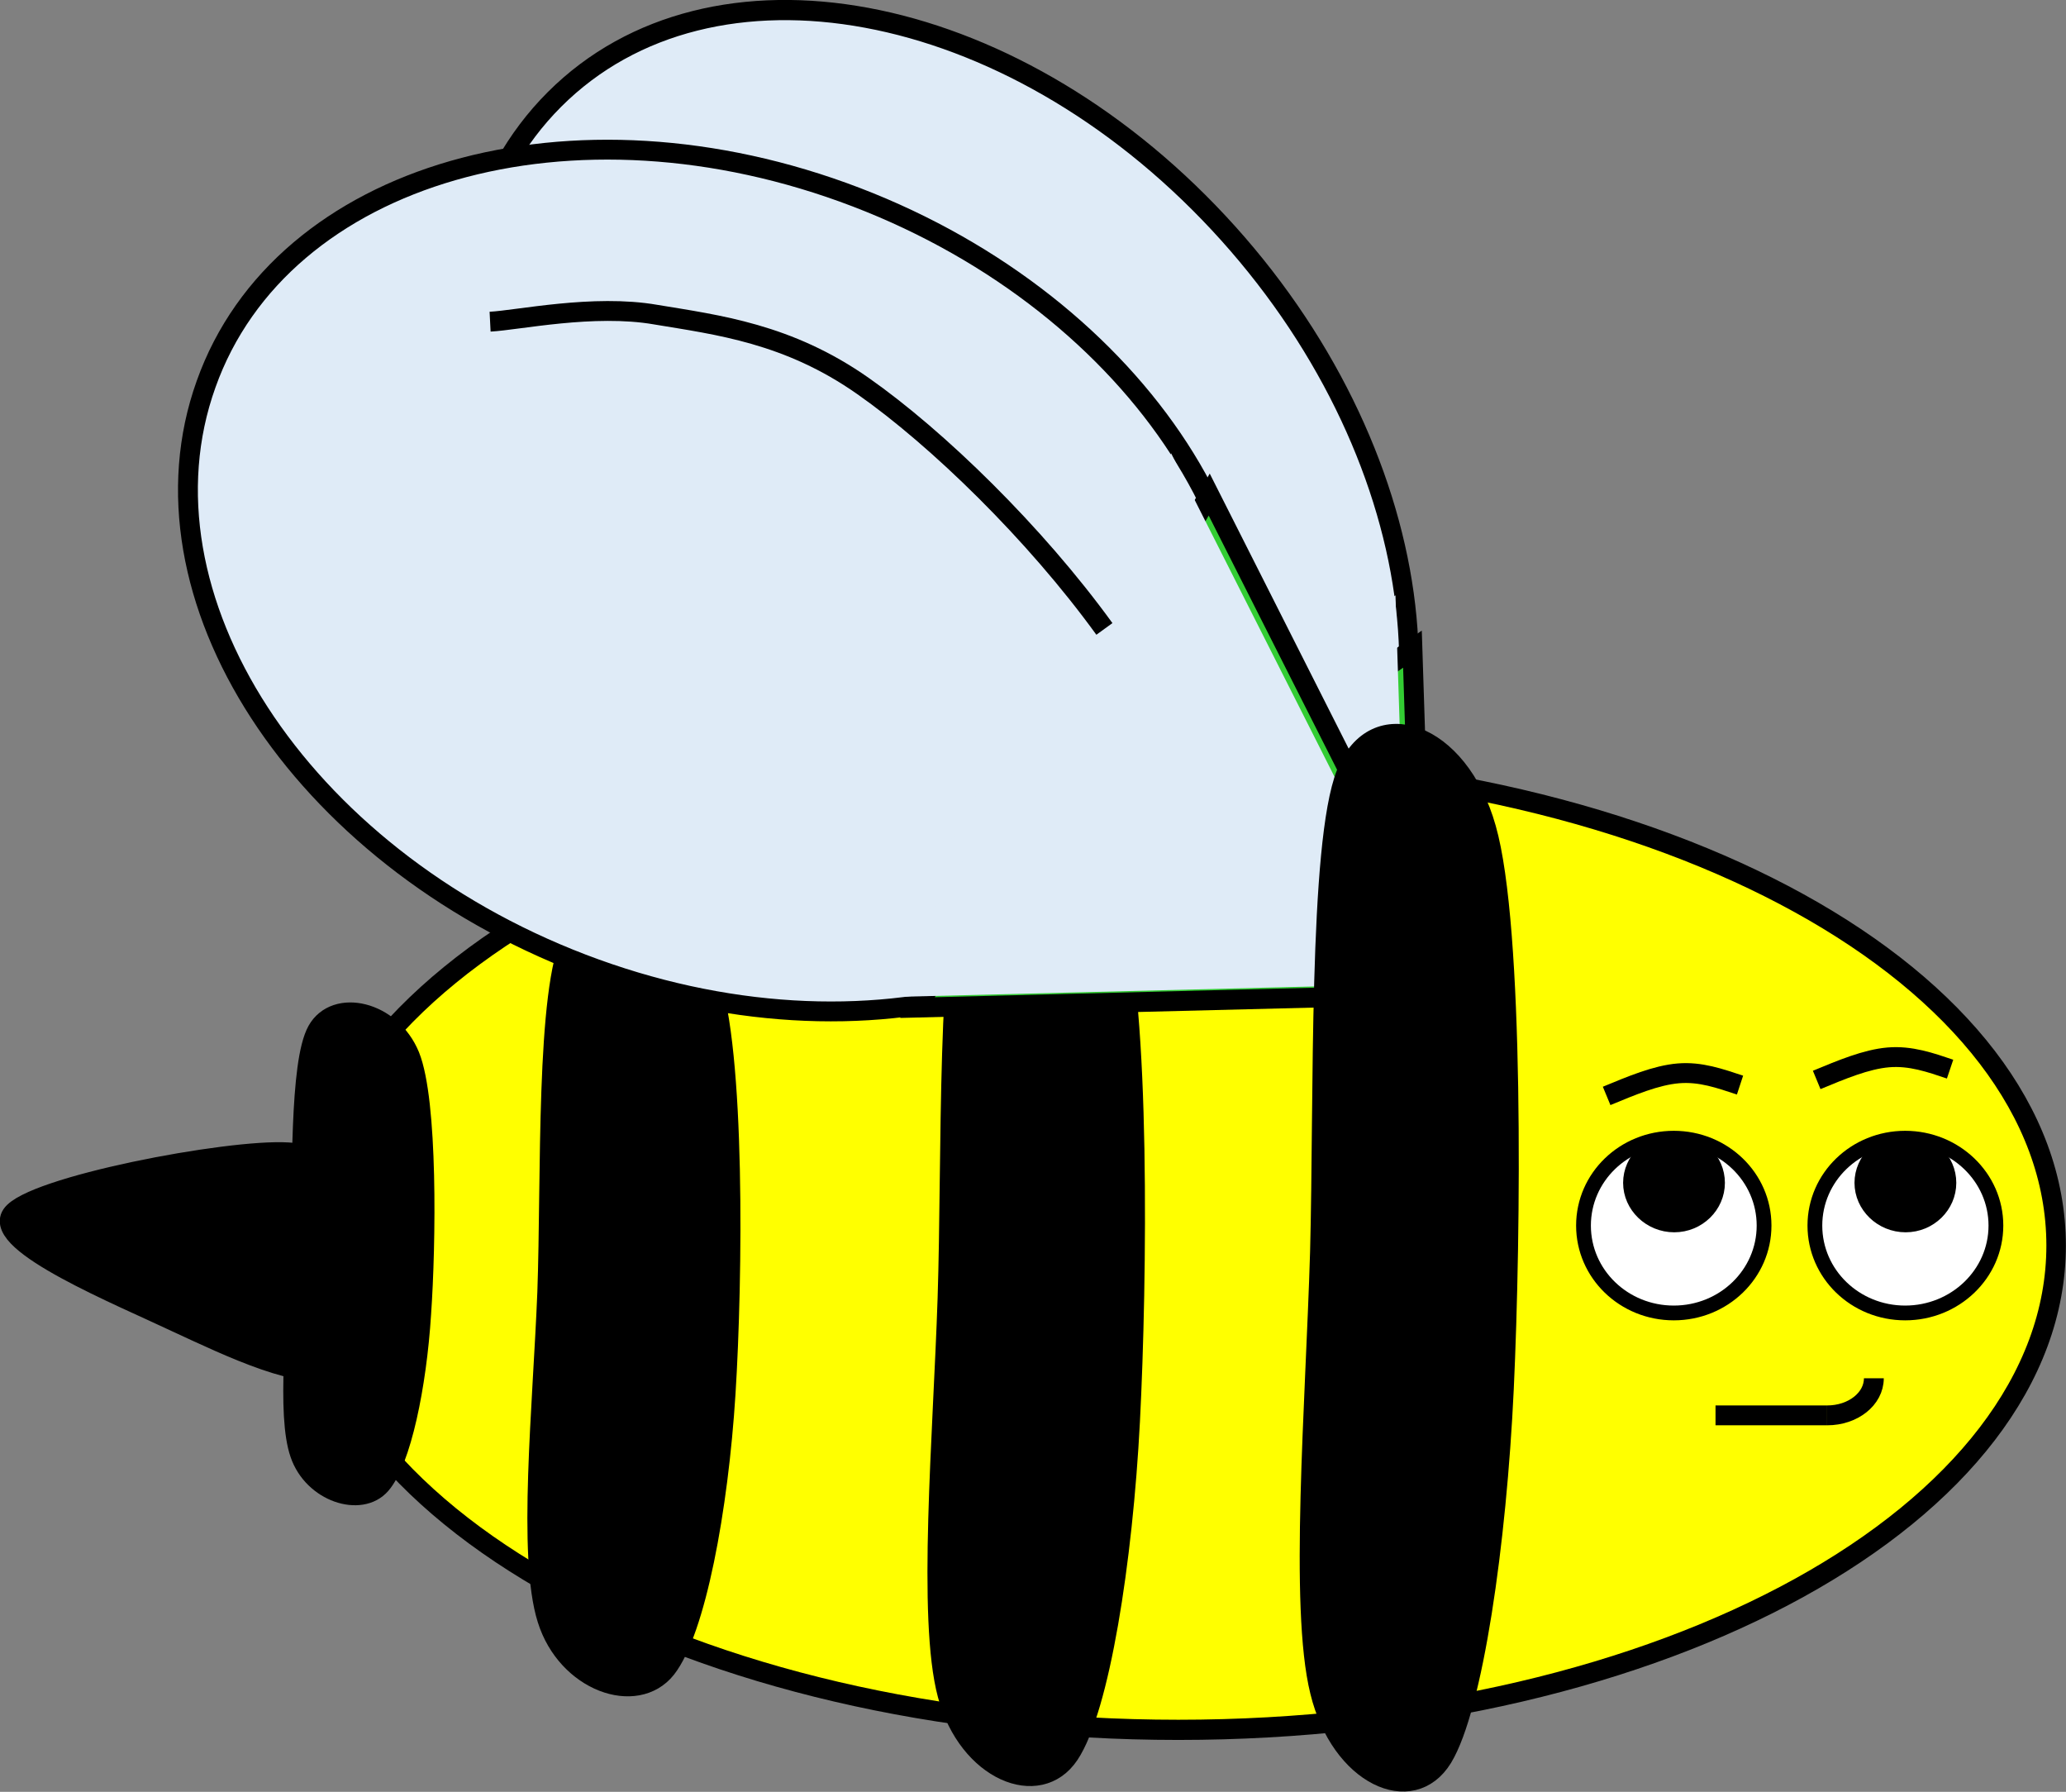
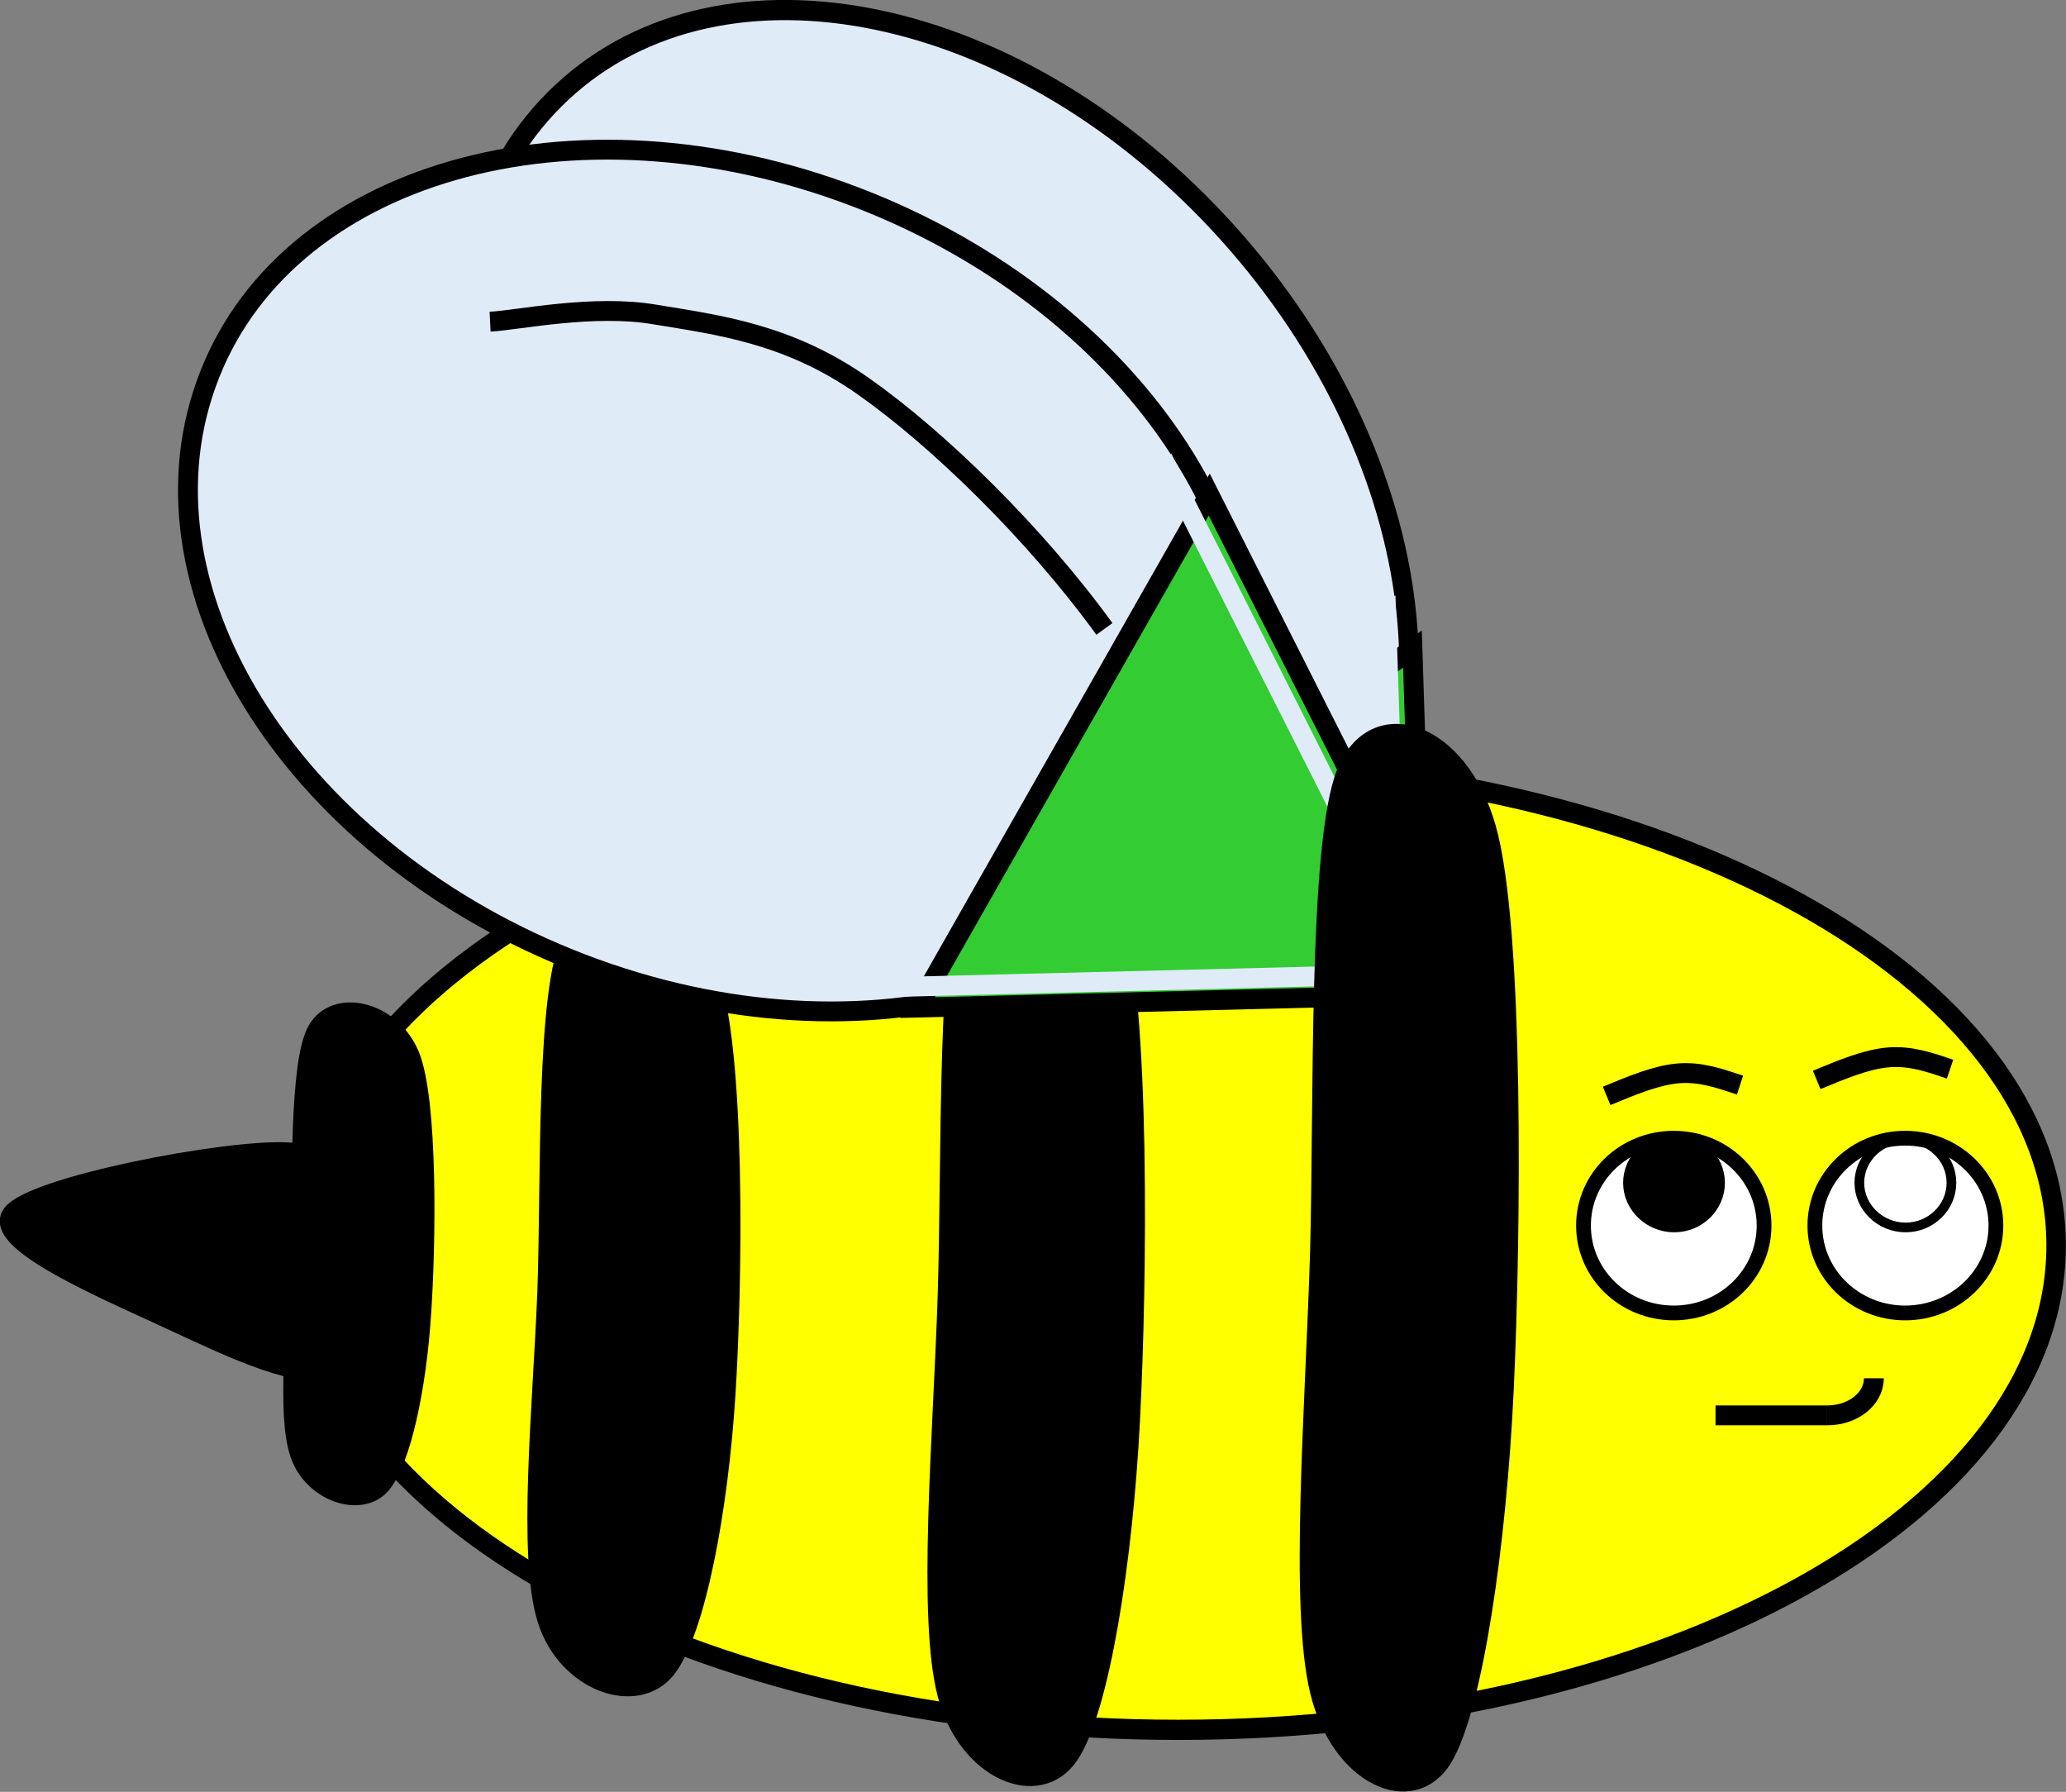
<svg xmlns="http://www.w3.org/2000/svg" xmlns:ns1="http://www.inkscape.org/namespaces/inkscape" xmlns:ns2="http://sodipodi.sourceforge.net/DTD/sodipodi-0.dtd" width="228.283mm" height="197.948mm" viewBox="0 0 808.878 701.391" id="svg2" version="1.1" ns1:version="0.91 r13725" ns2:docname="smirking bumblebee.svg">
  <rect x="0" y="0" width="808.878" height="701.391" fill="#808080" stroke="none" />
  <defs id="defs4">
    <clipPath id="clipEmfPath1" clipPathUnits="userSpaceOnUse">
      <path ns1:connector-curvature="0" id="path3341" d="m 0,28.757 362.583,0 0,305.069 -362.583,0 z" />
    </clipPath>
    <pattern y="0" x="0" height="6" width="6" patternUnits="userSpaceOnUse" id="EMFhbasepattern" />
  </defs>
  <ns2:namedview id="base" pagecolor="#ffffff" bordercolor="#666666" borderopacity="1.0" ns1:pageopacity="0.0" ns1:pageshadow="2" ns1:zoom="0.35" ns1:cx="510.86777" ns1:cy="393.5526" ns1:document-units="px" ns1:current-layer="layer1" showgrid="false" fit-margin-top="0" fit-margin-left="0" fit-margin-right="0" fit-margin-bottom="0" ns1:window-width="1366" ns1:window-height="706" ns1:window-x="-8" ns1:window-y="-8" ns1:window-maximized="1" />
  <g ns1:label="Layer 1" ns1:groupmode="layer" id="layer1" transform="translate(135.868,-110.238)">
    <path transform="matrix(2.273,0,0,2.353,-145.949,32.394)" ns1:connector-curvature="0" id="path3344" d="M 214.346,70.172 C 178.166,32.664 126.982,23.521 99.945,49.621 72.985,75.642 80.331,127.138 116.511,164.569 c 36.18,37.43 87.364,46.651 114.401,20.551 26.959,-26.021 19.536,-77.517 -16.566,-114.948 z" clip-path="url(#clipEmfPath1)" style="fill:#dfebf7;fill-opacity:1;fill-rule:evenodd;stroke:none" />
    <path transform="matrix(2.273,0,0,2.353,-145.949,32.394)" ns1:connector-curvature="0" id="path3346" d="M 214.346,70.172 C 178.166,32.664 126.982,23.521 99.945,49.621 72.985,75.642 80.331,127.138 116.511,164.569 c 36.18,37.43 87.364,46.651 114.401,20.551 26.959,-26.021 19.536,-77.517 -16.566,-114.948" clip-path="url(#clipEmfPath1)" style="fill:none;stroke:#000000;stroke-width:3.36px;stroke-linecap:butt;stroke-linejoin:round;stroke-miterlimit:4;stroke-dasharray:none;stroke-opacity:1" />
    <path ns1:connector-curvature="0" id="path3348" d="M 424.241,584.824 417.135,364.331 230.091,493.98 Z" style="fill:#33cc33;fill-opacity:1;fill-rule:evenodd;stroke:none" />
    <path ns1:connector-curvature="0" id="path3350" d="M 424.241,584.824 417.135,364.331 230.091,493.98 Z" style="fill:none;stroke:#000000;stroke-width:7.772px;stroke-linecap:butt;stroke-linejoin:miter;stroke-miterlimit:8;stroke-dasharray:none;stroke-opacity:1" />
    <path ns1:connector-curvature="0" id="path3352" d="M 413.937,570.848 406.834,350.538 219.789,480.187 Z" style="fill:#dfebf7;fill-opacity:1;fill-rule:evenodd;stroke:none" />
    <path ns1:connector-curvature="0" id="path3354" d="M 413.937,570.848 406.834,350.538 219.789,480.187 Z" style="fill:none;stroke:#dfebf7;stroke-width:7.772px;stroke-linecap:butt;stroke-linejoin:miter;stroke-miterlimit:8;stroke-dasharray:none;stroke-opacity:1" />
    <path ns1:connector-curvature="0" id="path3356" d="m 325.478,408.282 c -189.886,0 -343.889,84.961 -343.889,189.599 0,104.64 154.003,189.601 343.889,189.601 189.886,0 343.713,-84.961 343.713,-189.601 0,-104.638 -153.827,-189.599 -343.713,-189.599 z" style="fill:#ffff00;fill-opacity:1;fill-rule:evenodd;stroke:none" />
    <path transform="matrix(2.273,0,0,2.353,-145.949,32.394)" ns1:connector-curvature="0" id="path3358" d="m 207.391,159.724 c -83.535,0 -151.284,36.102 -151.284,80.565 0,44.464 67.749,80.566 151.284,80.566 83.535,0 151.207,-36.102 151.207,-80.566 0,-44.463 -67.672,-80.565 -151.207,-80.565" clip-path="url(#clipEmfPath1)" style="fill:none;stroke:#000000;stroke-width:3.36px;stroke-linecap:butt;stroke-linejoin:round;stroke-miterlimit:10;stroke-dasharray:none;stroke-opacity:1" />
    <path ns1:connector-curvature="0" id="path3360" d="m 519.449,555.77 c -19.54,0 -35.347,15.262 -35.347,34.204 0,18.942 15.807,34.206 35.347,34.206 19.54,0 35.349,-15.264 35.349,-34.206 0,-18.942 -15.81,-34.204 -35.349,-34.204 z" style="fill:#ffffff;fill-opacity:1;fill-rule:evenodd;stroke:none" />
    <path ns1:connector-curvature="0" id="path3362" d="m 519.449,555.77 c -19.54,0 -35.347,15.262 -35.347,34.204 0,18.942 15.807,34.206 35.347,34.206 19.54,0 35.349,-15.264 35.349,-34.206 0,-18.942 -15.81,-34.204 -35.349,-34.204" style="fill:none;stroke:#000000;stroke-width:5.784px;stroke-linecap:butt;stroke-linejoin:round;stroke-miterlimit:10;stroke-dasharray:none;stroke-opacity:1" />
    <path ns1:connector-curvature="0" id="path3364" d="m 519.626,555.77 c -9.947,0 -18.117,7.907 -18.117,17.469 0,9.564 8.17,17.471 18.117,17.471 9.947,0 17.942,-7.907 17.942,-17.471 0,-9.562 -7.995,-17.469 -17.942,-17.469 z" style="fill:#000000;fill-opacity:1;fill-rule:evenodd;stroke:none" />
    <path ns1:connector-curvature="0" id="path3366" d="m 519.626,555.77 c -9.947,0 -18.117,7.907 -18.117,17.469 0,9.564 8.17,17.471 18.117,17.471 9.947,0 17.942,-7.907 17.942,-17.471 0,-9.562 -7.995,-17.469 -17.942,-17.469" style="fill:none;stroke:#000000;stroke-width:3.795px;stroke-linecap:butt;stroke-linejoin:round;stroke-miterlimit:10;stroke-dasharray:none;stroke-opacity:1" />
    <path ns1:connector-curvature="0" id="path3368" d="m 610.04,555.77 c -19.54,0 -35.347,15.262 -35.347,34.204 0,18.942 15.807,34.206 35.347,34.206 19.54,0 35.527,-15.264 35.527,-34.206 0,-18.942 -15.987,-34.204 -35.527,-34.204 z" style="fill:#ffffff;fill-opacity:1;fill-rule:evenodd;stroke:none" />
    <path ns1:connector-curvature="0" id="path3370" d="m 610.04,555.77 c -19.54,0 -35.347,15.262 -35.347,34.204 0,18.942 15.807,34.206 35.347,34.206 19.54,0 35.527,-15.264 35.527,-34.206 0,-18.942 -15.987,-34.204 -35.527,-34.204" style="fill:none;stroke:#000000;stroke-width:5.784px;stroke-linecap:butt;stroke-linejoin:round;stroke-miterlimit:10;stroke-dasharray:none;stroke-opacity:1" />
-     <path ns1:connector-curvature="0" id="path3372" d="m 610.217,555.77 c -9.947,0 -18.117,7.907 -18.117,17.469 0,9.564 8.17,17.471 18.117,17.471 9.947,0 17.942,-7.907 17.942,-17.471 0,-9.562 -7.995,-17.469 -17.942,-17.469 z" style="fill:#000000;fill-opacity:1;fill-rule:evenodd;stroke:none" />
+     <path ns1:connector-curvature="0" id="path3372" d="m 610.217,555.77 z" style="fill:#000000;fill-opacity:1;fill-rule:evenodd;stroke:none" />
    <path ns1:connector-curvature="0" id="path3374" d="m 610.217,555.77 c -9.947,0 -18.117,7.907 -18.117,17.469 0,9.564 8.17,17.471 18.117,17.471 9.947,0 17.942,-7.907 17.942,-17.471 0,-9.562 -7.995,-17.469 -17.942,-17.469" style="fill:none;stroke:#000000;stroke-width:3.795px;stroke-linecap:butt;stroke-linejoin:round;stroke-miterlimit:10;stroke-dasharray:none;stroke-opacity:1" />
    <path ns1:connector-curvature="0" id="path3376" d="m 535.791,664.269 43.696,0" style="fill:none;stroke:#000000;stroke-width:7.772px;stroke-linecap:butt;stroke-linejoin:round;stroke-miterlimit:10;stroke-dasharray:none;stroke-opacity:1" />
    <path ns1:connector-curvature="0" id="path3378" d="m 579.487,664.269 c 10.127,0 18.296,-6.436 18.296,-14.527" style="fill:none;stroke:#000000;stroke-width:7.772px;stroke-linecap:butt;stroke-linejoin:round;stroke-miterlimit:10;stroke-dasharray:none;stroke-opacity:1" />
    <path ns1:connector-curvature="0" id="path3380" d="m 88.343,476.692 c -10.657,20.597 -8.348,94.709 -9.946,139.394 -1.776,44.504 -7.816,103.353 0,127.995 7.639,24.458 34.814,34.02 46.539,19.309 11.545,-14.713 20.426,-62.343 23.27,-107.582 2.841,-45.055 3.908,-134.612 -6.574,-163.302 -10.656,-28.504 -42.808,-36.411 -53.289,-15.815 z" style="fill:#000000;fill-opacity:1;fill-rule:evenodd;stroke:none" />
    <path ns1:connector-curvature="0" id="path3382" d="m 88.343,476.692 c -10.657,20.597 -8.348,94.709 -9.946,139.394 -1.776,44.504 -7.816,103.353 0,127.995 7.639,24.458 34.814,34.02 46.539,19.309 11.545,-14.713 20.426,-62.343 23.27,-107.582 2.841,-45.055 3.908,-134.612 -6.574,-163.302 -10.656,-28.504 -42.808,-36.411 -53.289,-15.815" style="fill:none;stroke:#000000;stroke-width:7.772px;stroke-linecap:butt;stroke-linejoin:round;stroke-miterlimit:10;stroke-dasharray:none;stroke-opacity:1" />
    <path ns1:connector-curvature="0" id="path3384" d="m 245.369,449.292 c -10.836,25.009 -8.527,115.119 -10.304,169.185 -1.775,53.883 -7.992,125.42 0,155.211 7.995,29.791 35.881,41.193 47.783,23.355 11.9,-17.838 20.961,-75.583 23.802,-130.383 2.841,-54.803 4.085,-163.302 -6.749,-198.059 -10.836,-34.573 -43.876,-44.135 -54.532,-19.309 z" style="fill:#000000;fill-opacity:1;fill-rule:evenodd;stroke:none" />
    <path transform="matrix(2.273,0,0,2.353,-145.949,32.394)" ns1:connector-curvature="0" id="path3386" d="m 172.149,177.15 c -4.767,10.627 -3.751,48.917 -4.533,71.891 -0.781,22.896 -3.516,53.294 0,65.953 3.517,12.659 15.785,17.504 21.021,9.924 5.235,-7.58 9.221,-32.117 10.471,-55.403 1.25,-23.287 1.797,-69.391 -2.969,-84.16 -4.767,-14.691 -19.302,-18.754 -23.99,-8.205" clip-path="url(#clipEmfPath1)" style="fill:none;stroke:#000000;stroke-width:3.36px;stroke-linecap:butt;stroke-linejoin:round;stroke-miterlimit:10;stroke-dasharray:none;stroke-opacity:1" />
    <path ns1:connector-curvature="0" id="path3388" d="M 199.363,187.42 C 88.343,144.939 -25.694,177.673 -55.18,260.612 -84.844,343.367 -18.944,445.063 92.073,487.543 203.093,530.024 316.952,497.289 346.616,414.535 376.28,331.595 310.203,229.9 199.363,187.42 Z" style="fill:#dfebf7;fill-opacity:1;fill-rule:evenodd;stroke:none" />
    <path ns1:connector-curvature="0" id="path3390" d="M 199.363,187.42 C 88.343,144.939 -25.694,177.673 -55.18,260.612 -84.844,343.367 -18.944,445.063 92.073,487.543 203.093,530.024 316.952,497.289 346.616,414.535 376.28,331.595 310.203,229.9 199.363,187.42" style="fill:none;stroke:#000000;stroke-width:7.772px;stroke-linecap:butt;stroke-linejoin:round;stroke-miterlimit:10;stroke-dasharray:none;stroke-opacity:1" />
    <path ns1:connector-curvature="0" id="path3392" d="M 436.318,499.312 337.558,303.828 223.342,504.645 Z" style="fill:#33cc33;fill-opacity:1;fill-rule:evenodd;stroke:none" />
    <path ns1:connector-curvature="0" id="path3394" d="M 436.318,499.312 337.558,303.828 223.342,504.645 Z" style="fill:none;stroke:#000000;stroke-width:7.772px;stroke-linecap:butt;stroke-linejoin:miter;stroke-miterlimit:8;stroke-dasharray:none;stroke-opacity:1" />
-     <path ns1:connector-curvature="0" id="path3396" d="M 421.22,491.405 322.459,295.921 208.244,496.738 Z" style="fill:#dfebf7;fill-opacity:1;fill-rule:evenodd;stroke:none" />
    <path ns1:connector-curvature="0" id="path3398" d="M 421.22,491.405 322.459,295.921 208.244,496.738 Z" style="fill:none;stroke:#dfebf7;stroke-width:7.772px;stroke-linecap:butt;stroke-linejoin:miter;stroke-miterlimit:8;stroke-dasharray:none;stroke-opacity:1" />
    <path transform="matrix(2.273,0,0,2.353,-145.949,32.394)" ns1:connector-curvature="0" id="path3400" d="m 236.304,161.756 c -4.845,11.799 -3.829,54.153 -4.532,79.627 -0.782,25.397 -3.595,58.998 0,73.064 3.516,13.987 15.863,19.379 21.176,11.018 5.236,-8.361 9.299,-35.633 10.55,-61.342 1.25,-25.787 1.797,-76.893 -3.048,-93.225 -4.767,-16.331 -19.379,-20.864 -24.146,-9.142 z" clip-path="url(#clipEmfPath1)" style="fill:#000000;fill-opacity:1;fill-rule:evenodd;stroke:none" />
    <path transform="matrix(2.273,0,0,2.353,-145.949,32.394)" ns1:connector-curvature="0" id="path3402" d="m 236.304,161.756 c -4.845,11.799 -3.829,54.153 -4.532,79.627 -0.782,25.397 -3.595,58.998 0,73.064 3.516,13.987 15.863,19.379 21.176,11.018 5.236,-8.361 9.299,-35.633 10.55,-61.342 1.25,-25.787 1.797,-76.893 -3.048,-93.225 -4.767,-16.331 -19.379,-20.864 -24.146,-9.142" clip-path="url(#clipEmfPath1)" style="fill:none;stroke:#000000;stroke-width:3.36px;stroke-linecap:butt;stroke-linejoin:round;stroke-miterlimit:10;stroke-dasharray:none;stroke-opacity:1" />
    <path ns1:connector-curvature="0" id="path3404" d="m -11.661,513.656 c -7.105,12.689 -5.684,58.662 -6.75,86.432 -1.243,27.584 -5.329,63.997 0,79.261 5.151,15.078 23.802,20.964 31.618,11.953 7.993,-9.195 14.033,-38.619 15.809,-66.572 1.954,-27.953 2.665,-83.49 -4.441,-101.143 -7.283,-17.838 -29.131,-22.621 -36.236,-9.931 z" style="fill:#000000;fill-opacity:1;fill-rule:evenodd;stroke:none" />
    <path ns1:connector-curvature="0" id="path3406" d="m -11.661,513.656 c -7.105,12.689 -5.684,58.662 -6.75,86.432 -1.243,27.584 -5.329,63.997 0,79.261 5.151,15.078 23.802,20.964 31.618,11.953 7.993,-9.195 14.033,-38.619 15.809,-66.572 1.954,-27.953 2.665,-83.49 -4.441,-101.143 -7.283,-17.838 -29.131,-22.621 -36.236,-9.931" style="fill:none;stroke:#000000;stroke-width:7.772px;stroke-linecap:butt;stroke-linejoin:round;stroke-miterlimit:10;stroke-dasharray:none;stroke-opacity:1" />
    <path ns1:connector-curvature="0" id="path3408" d="m -131.383,585.928 c -7.46,11.035 42.808,31.632 64.124,41.744 21.493,9.931 50.269,23.908 64.302,18.208 C 11.075,640.361 20.312,607.812 17.115,593.652 13.74,579.675 0.418,562.757 -23.029,561.469 -46.476,559.999 -124.1,574.893 -131.383,585.928 Z" style="fill:#000000;fill-opacity:1;fill-rule:evenodd;stroke:none" />
    <path transform="matrix(2.273,0,0,2.353,-145.949,32.394)" ns1:connector-curvature="0" id="path3410" d="m 6.408,235.21 c -3.282,4.689 18.832,13.441 28.21,17.738 9.455,4.22 22.114,10.159 28.288,7.737 6.173,-2.345 10.237,-16.176 8.83,-22.193 C 70.25,232.553 64.39,225.364 54.075,224.817 43.76,224.192 9.612,230.521 6.408,235.21" clip-path="url(#clipEmfPath1)" style="fill:none;stroke:#000000;stroke-width:3.36px;stroke-linecap:butt;stroke-linejoin:round;stroke-miterlimit:10;stroke-dasharray:none;stroke-opacity:1" />
    <path ns1:connector-curvature="0" id="path3412" d="m 493.16,539.218 c 9.77,-4.045 19.363,-8.093 28.066,-8.827 8.704,-0.736 16.342,2.022 24.157,4.596" style="fill:none;stroke:#000000;stroke-width:7.772px;stroke-linecap:butt;stroke-linejoin:round;stroke-miterlimit:10;stroke-dasharray:none;stroke-opacity:1" />
    <path ns1:connector-curvature="0" id="path3414" d="m 575.402,532.965 c 9.77,-4.045 19.363,-8.091 28.066,-8.828 8.704,-0.736 16.519,2.024 24.157,4.598" style="fill:none;stroke:#000000;stroke-width:7.772px;stroke-linecap:butt;stroke-linejoin:round;stroke-miterlimit:10;stroke-dasharray:none;stroke-opacity:1" />
    <path ns1:connector-curvature="0" id="path3416" d="m 56.015,236.153 c 10.836,-0.551 40.499,-6.988 64.836,-2.758 24.334,4.046 51.866,7.356 81.176,27.953 29.13,20.413 67.321,57.561 94.499,95.076" style="fill:none;stroke:#000000;stroke-width:7.772px;stroke-linecap:butt;stroke-linejoin:round;stroke-miterlimit:10;stroke-dasharray:none;stroke-opacity:1" />
  </g>
</svg>